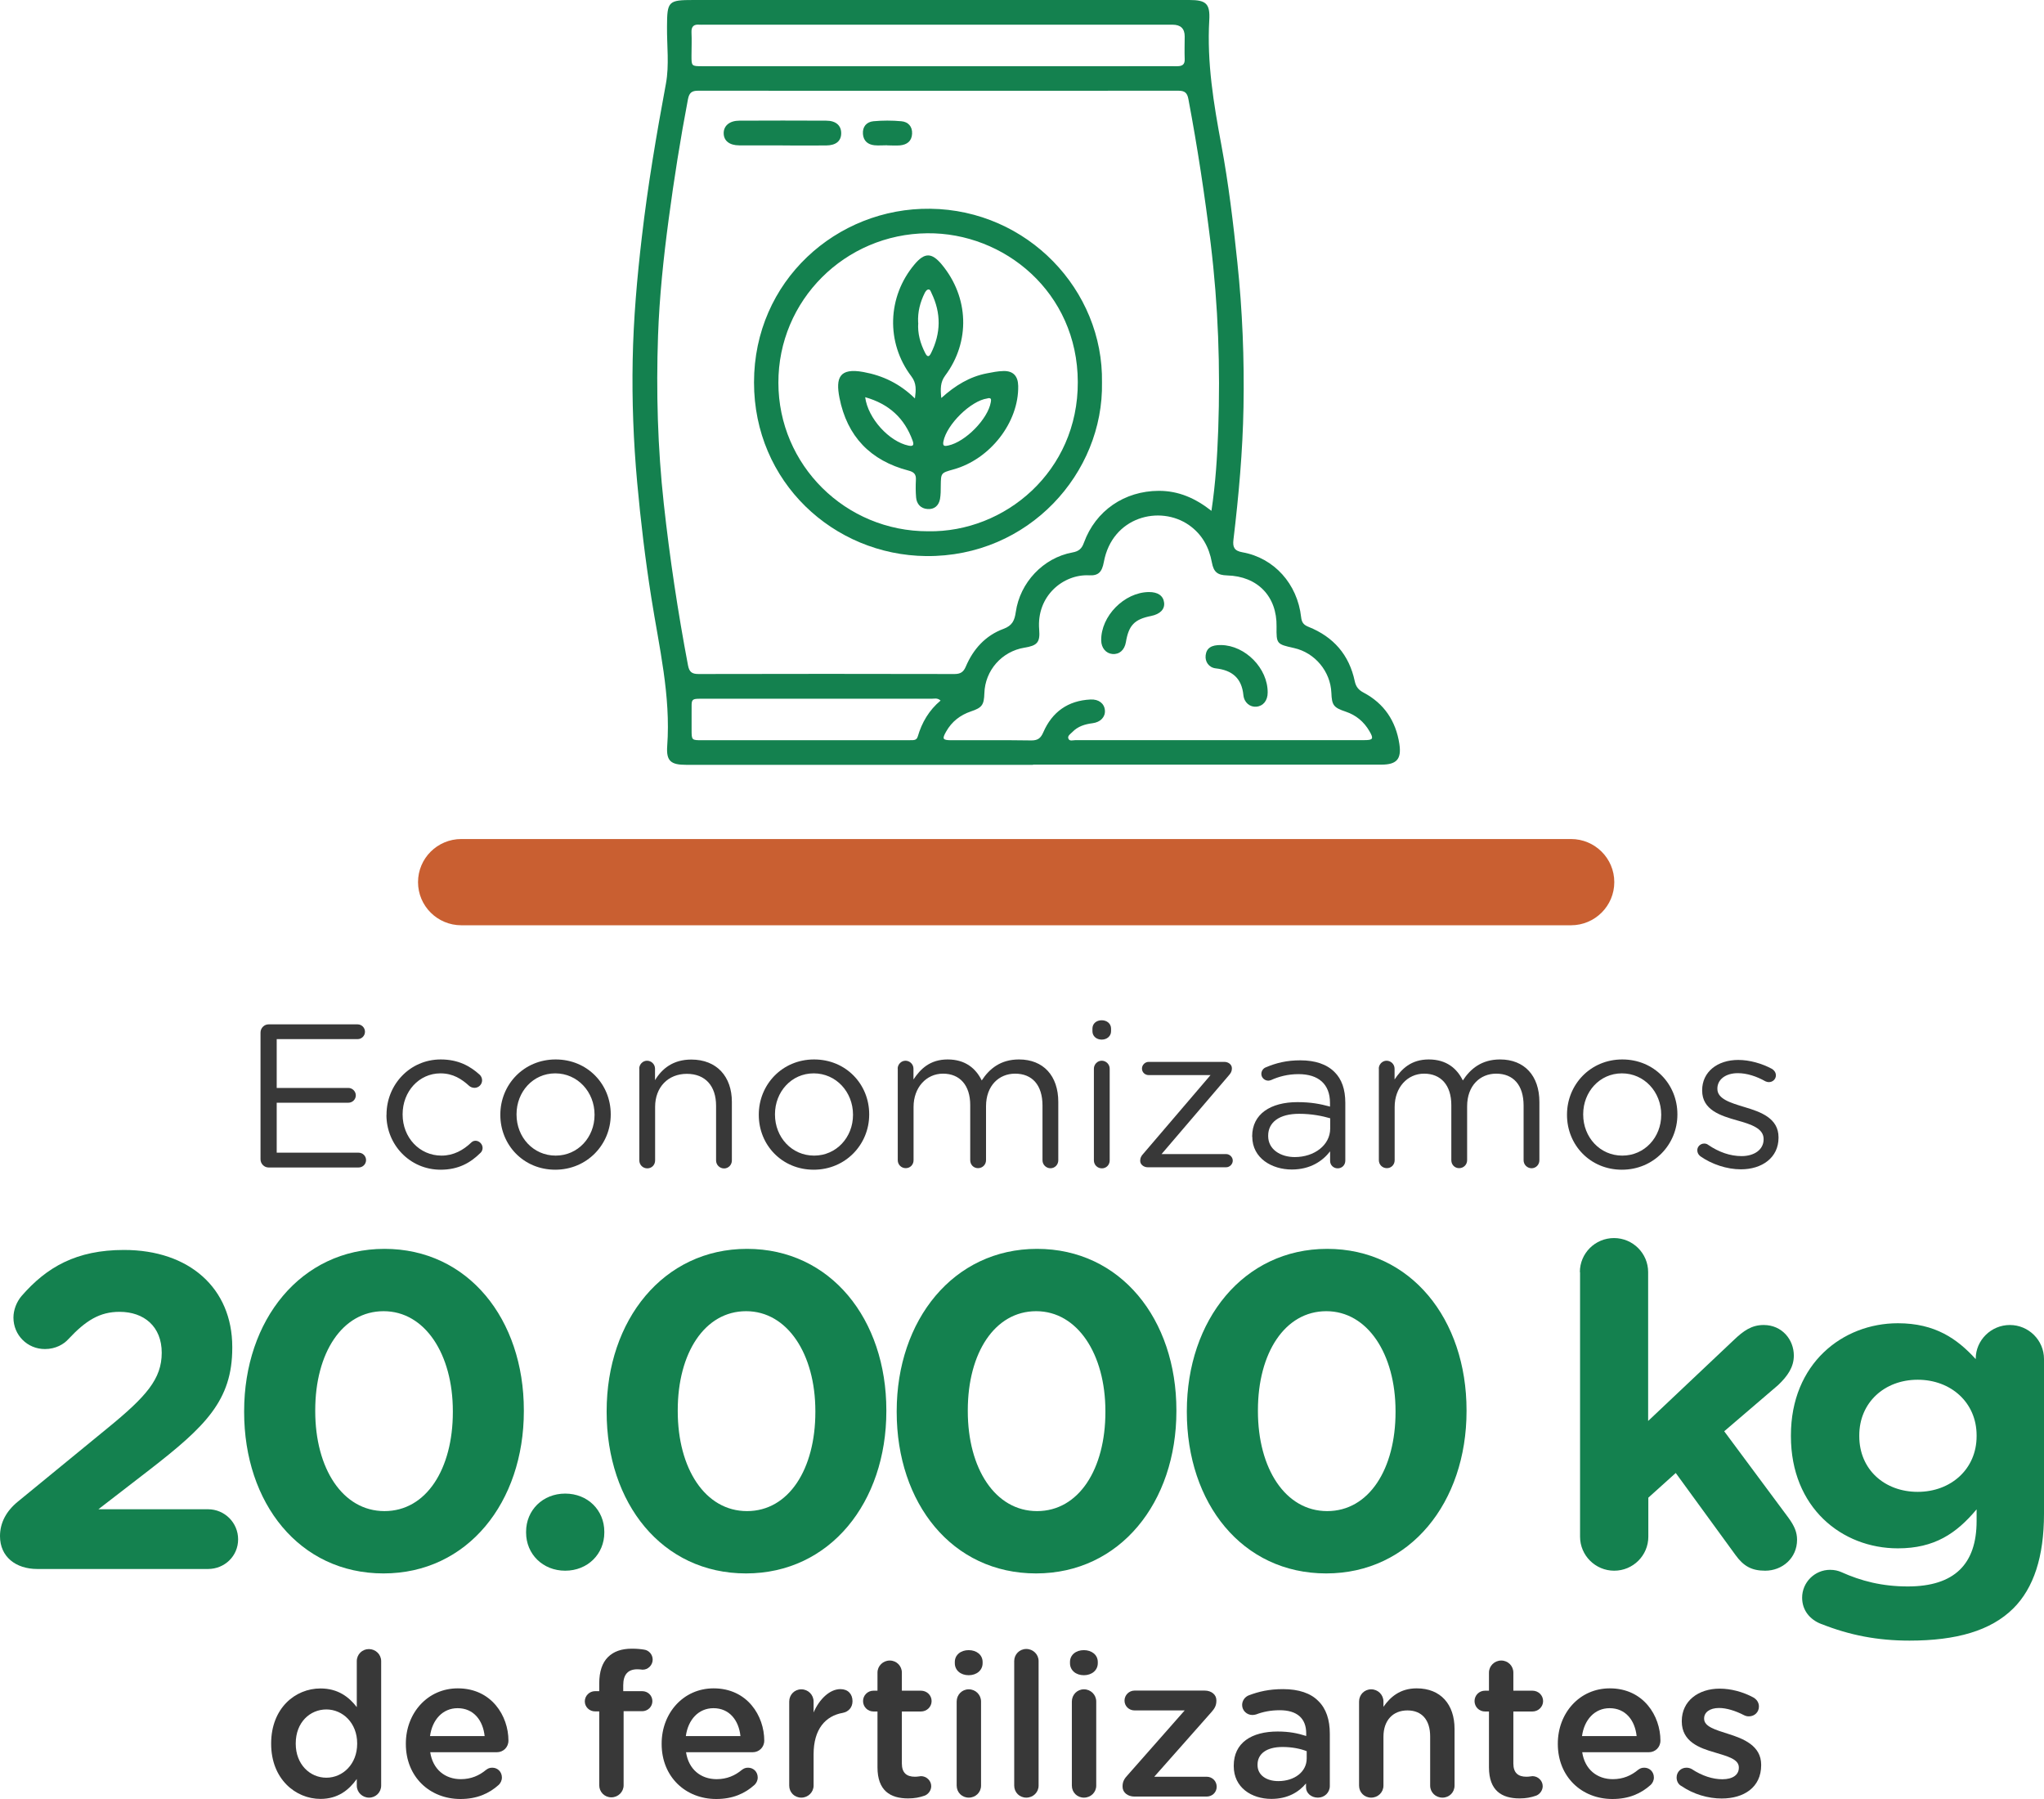
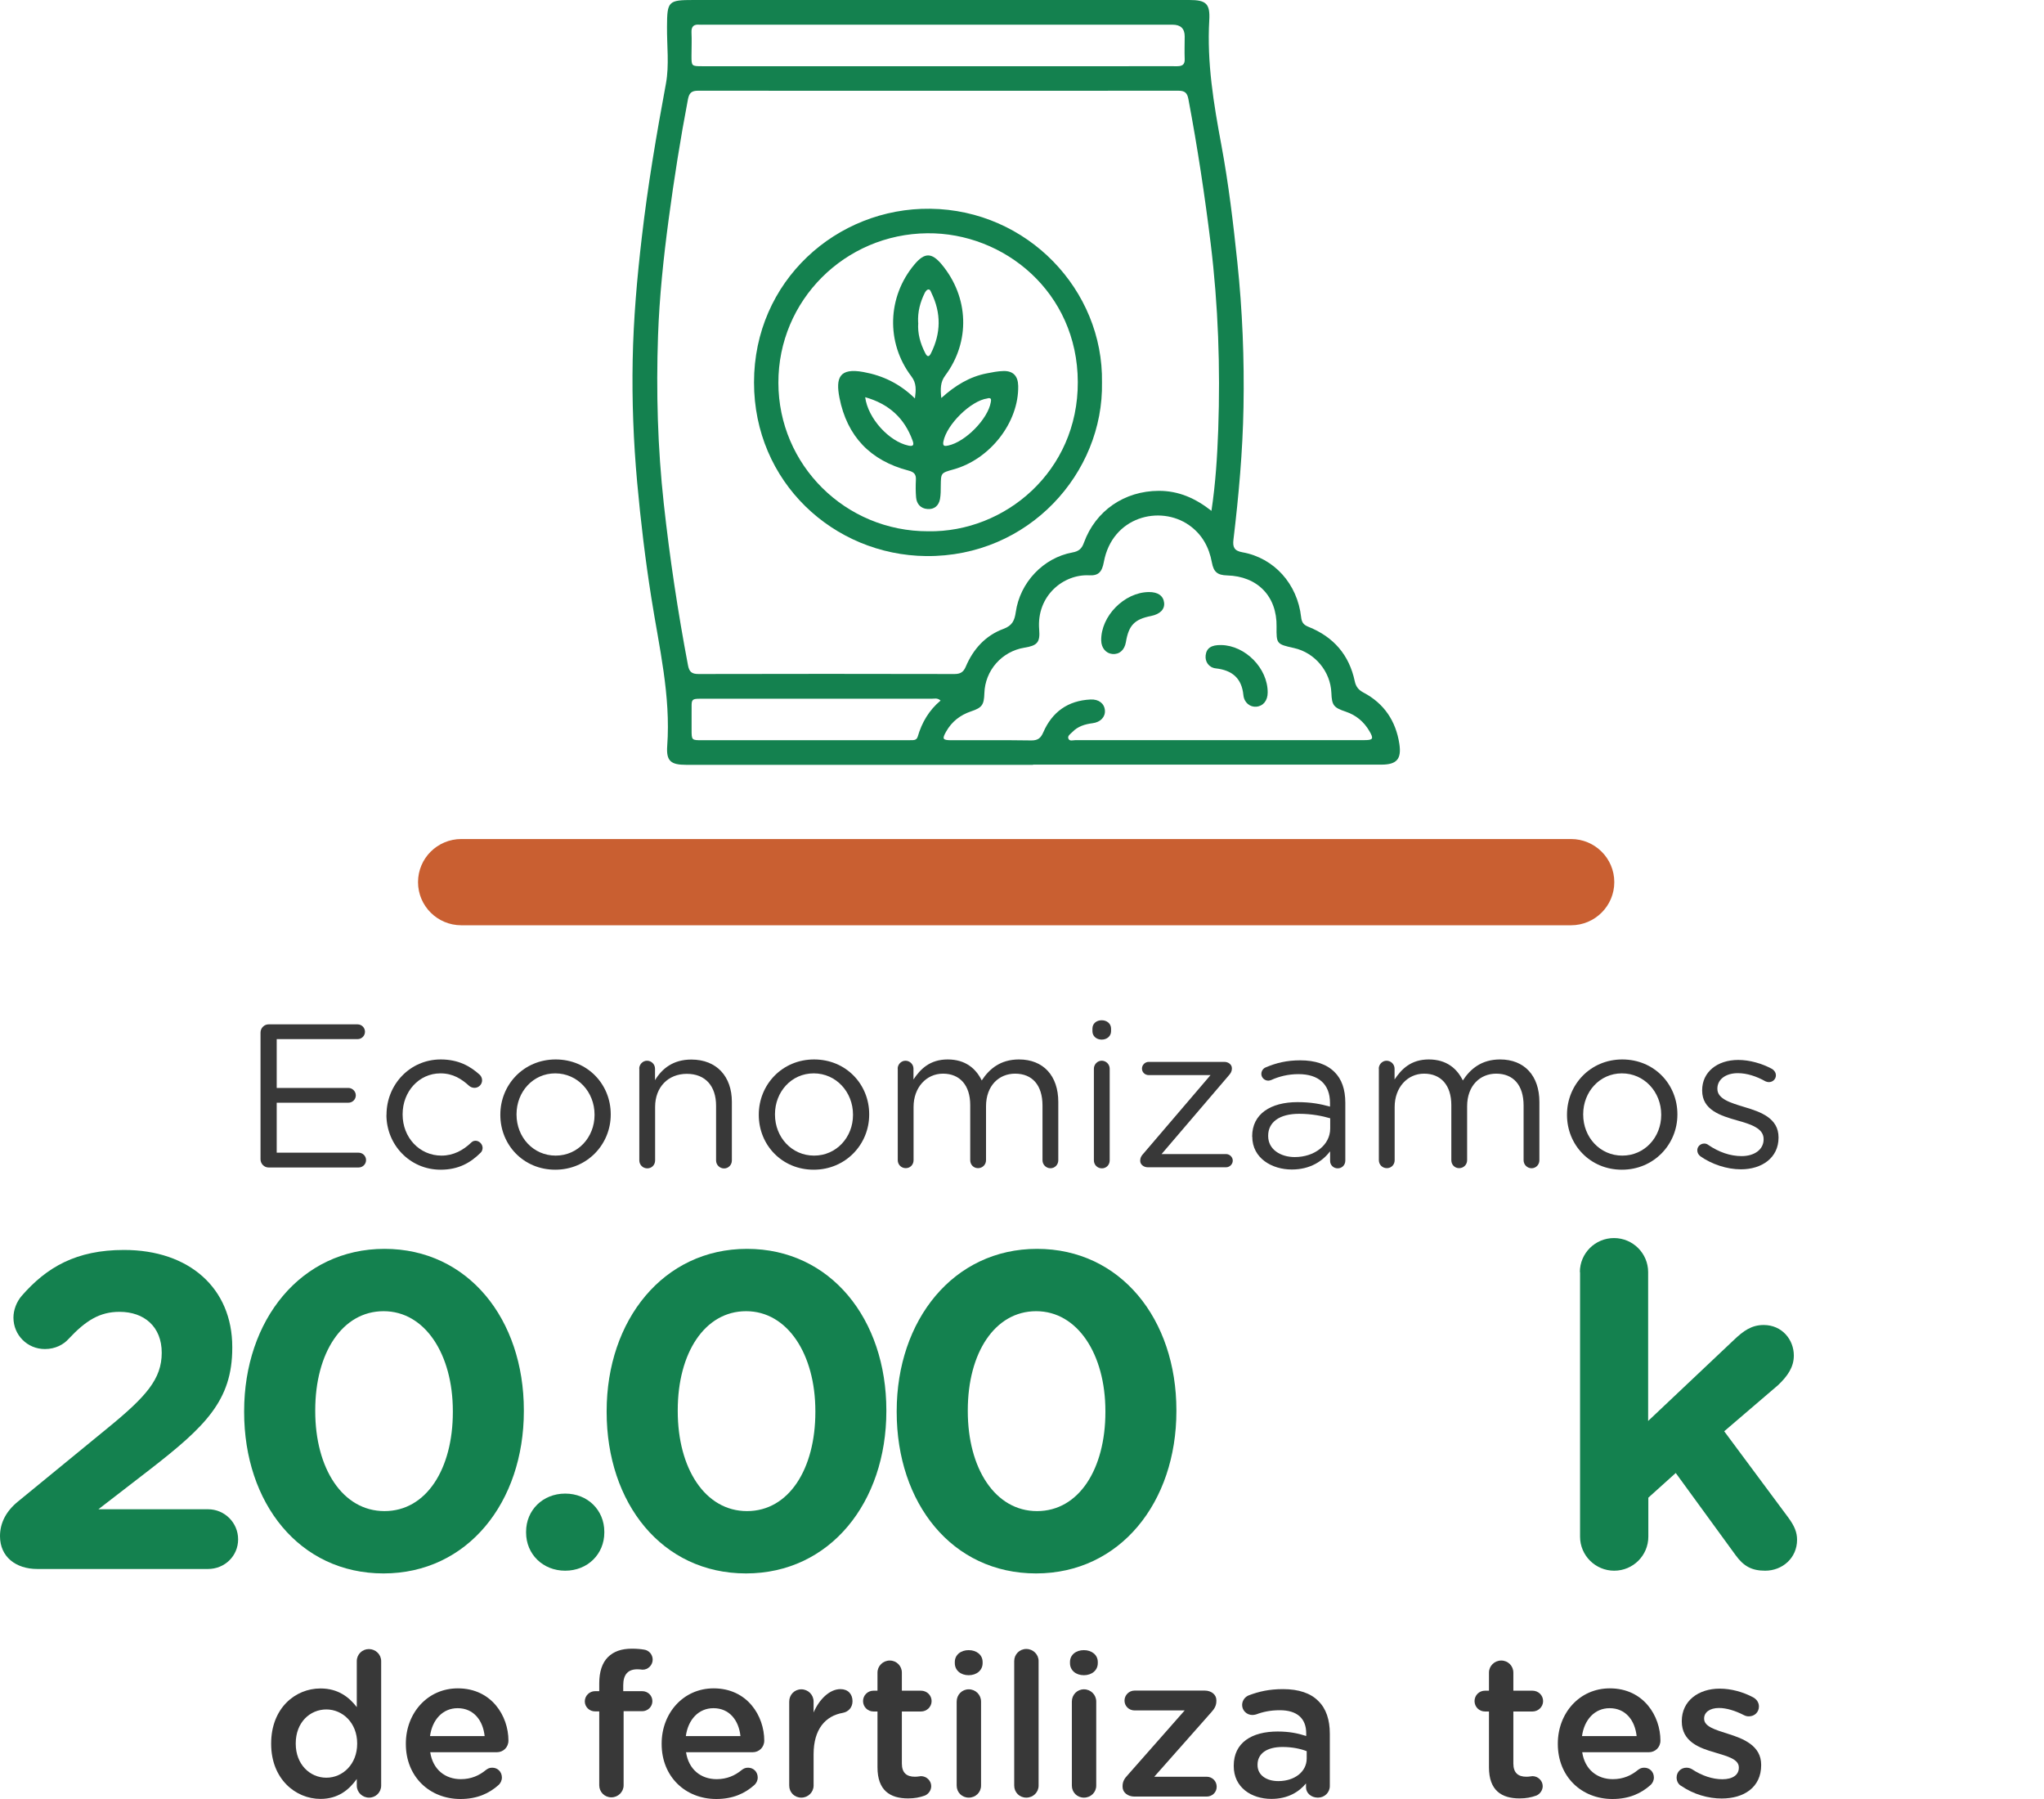
<svg xmlns="http://www.w3.org/2000/svg" width="175" height="154" viewBox="0 0 175 154" fill="none">
  <path d="M22.305 99.224V88.387C22.305 88.004 22.622 87.688 22.99 87.688H30.613C30.964 87.688 31.248 87.971 31.248 88.32C31.248 88.67 30.964 88.953 30.613 88.953H23.691V93.131H29.828C30.179 93.131 30.463 93.431 30.463 93.764C30.463 94.113 30.179 94.396 29.828 94.396H23.691V98.674H30.705C31.056 98.674 31.34 98.957 31.34 99.307C31.34 99.657 31.056 99.94 30.705 99.94H22.99C22.622 99.94 22.305 99.623 22.305 99.24V99.224Z" fill="#383838" />
  <path d="M33.093 95.445V95.412C33.093 92.856 35.089 90.692 37.736 90.692C39.247 90.692 40.258 91.267 41.068 91.999C41.168 92.091 41.276 92.266 41.276 92.474C41.276 92.84 40.976 93.123 40.625 93.123C40.45 93.123 40.291 93.056 40.182 92.965C39.531 92.374 38.796 91.883 37.711 91.883C35.874 91.883 34.471 93.439 34.471 95.379V95.412C34.471 97.368 35.907 98.924 37.803 98.924C38.838 98.924 39.665 98.45 40.324 97.826C40.416 97.734 40.533 97.651 40.708 97.651C41.042 97.651 41.318 97.95 41.318 98.267C41.318 98.425 41.251 98.583 41.143 98.683C40.283 99.54 39.247 100.131 37.727 100.131C35.081 100.131 33.085 97.984 33.085 95.445H33.093Z" fill="#383838" />
  <path d="M42.837 95.445V95.412C42.837 92.856 44.833 90.692 47.572 90.692C50.311 90.692 52.289 92.823 52.289 95.379V95.412C52.289 97.967 50.269 100.131 47.538 100.131C44.808 100.131 42.837 98 42.837 95.445ZM50.903 95.445V95.412C50.903 93.472 49.45 91.883 47.538 91.883C45.626 91.883 44.224 93.472 44.224 95.379V95.412C44.224 97.351 45.66 98.924 47.572 98.924C49.484 98.924 50.903 97.351 50.903 95.445Z" fill="#383838" />
  <path d="M54.728 91.483C54.728 91.117 55.029 90.801 55.396 90.801C55.763 90.801 56.081 91.1 56.081 91.483V92.465C56.674 91.483 57.625 90.701 59.187 90.701C61.374 90.701 62.66 92.166 62.66 94.321V99.34C62.66 99.723 62.36 100.023 61.992 100.023C61.625 100.023 61.308 99.723 61.308 99.34V94.654C61.308 92.973 60.398 91.924 58.803 91.924C57.208 91.924 56.089 93.056 56.089 94.754V99.332C56.089 99.715 55.805 100.015 55.421 100.015C55.037 100.015 54.736 99.715 54.736 99.332V91.483H54.728Z" fill="#383838" />
  <path d="M64.965 95.445V95.412C64.965 92.856 66.96 90.692 69.699 90.692C72.438 90.692 74.417 92.823 74.417 95.379V95.412C74.417 97.967 72.396 100.131 69.666 100.131C66.935 100.131 64.965 98 64.965 95.445ZM73.031 95.445V95.412C73.031 93.472 71.578 91.883 69.666 91.883C67.754 91.883 66.351 93.472 66.351 95.379V95.412C66.351 97.351 67.787 98.924 69.699 98.924C71.611 98.924 73.031 97.351 73.031 95.445Z" fill="#383838" />
  <path d="M76.855 91.483C76.855 91.117 77.156 90.801 77.523 90.801C77.89 90.801 78.208 91.1 78.208 91.483V92.407C78.8 91.516 79.611 90.692 81.138 90.692C82.666 90.692 83.56 91.483 84.053 92.49C84.704 91.491 85.664 90.692 87.242 90.692C89.33 90.692 90.607 92.091 90.607 94.33V99.324C90.607 99.707 90.307 100.006 89.939 100.006C89.572 100.006 89.255 99.707 89.255 99.324V94.638C89.255 92.89 88.378 91.908 86.908 91.908C85.539 91.908 84.42 92.923 84.42 94.704V99.316C84.42 99.698 84.119 99.998 83.735 99.998C83.351 99.998 83.067 99.698 83.067 99.316V94.596C83.067 92.898 82.174 91.908 80.738 91.908C79.302 91.908 78.216 93.098 78.216 94.754V99.316C78.216 99.698 77.932 99.998 77.548 99.998C77.164 99.998 76.863 99.698 76.863 99.316V91.466L76.855 91.483Z" fill="#383838" />
  <path d="M93.53 88.054C93.53 87.613 93.88 87.338 94.323 87.338C94.766 87.338 95.125 87.621 95.125 88.054V88.278C95.125 88.695 94.774 88.994 94.323 88.994C93.872 88.994 93.53 88.695 93.53 88.278V88.054ZM93.655 91.483C93.655 91.117 93.956 90.8 94.323 90.8C94.69 90.8 95.008 91.1 95.008 91.483V99.332C95.008 99.715 94.724 100.014 94.34 100.014C93.956 100.014 93.655 99.715 93.655 99.332V91.483Z" fill="#383838" />
  <path d="M97.621 99.382V99.349C97.621 99.124 97.705 98.949 97.905 98.741L103.641 92.032H98.347C98.03 92.032 97.771 91.791 97.771 91.475C97.771 91.158 98.039 90.9 98.347 90.9H104.819C105.186 90.9 105.47 91.142 105.47 91.441V91.475C105.47 91.699 105.378 91.874 105.186 92.082L99.45 98.791H104.969C105.286 98.791 105.545 99.057 105.545 99.349C105.545 99.665 105.278 99.923 104.969 99.923H98.272C97.922 99.923 97.621 99.682 97.621 99.382Z" fill="#383838" />
  <path d="M107.207 97.301V97.268C107.207 95.362 108.785 94.346 111.081 94.346C112.242 94.346 113.06 94.504 113.87 94.729V94.413C113.87 92.79 112.868 91.949 111.173 91.949C110.263 91.949 109.487 92.157 108.827 92.457C108.735 92.49 108.652 92.507 108.585 92.507C108.267 92.507 107.992 92.249 107.992 91.932C107.992 91.649 108.184 91.441 108.359 91.375C109.253 90.992 110.163 90.767 111.324 90.767C112.601 90.767 113.586 91.1 114.254 91.766C114.872 92.374 115.181 93.248 115.181 94.404V99.349C115.181 99.731 114.897 100.014 114.53 100.014C114.163 100.014 113.879 99.731 113.879 99.382V98.558C113.244 99.382 112.192 100.114 110.597 100.114C108.91 100.114 107.215 99.157 107.215 97.301H107.207ZM113.887 96.602V95.728C113.219 95.536 112.326 95.345 111.223 95.345C109.52 95.345 108.576 96.077 108.576 97.218V97.251C108.576 98.391 109.628 99.049 110.856 99.049C112.518 99.049 113.887 98.033 113.887 96.602Z" fill="#383838" />
  <path d="M118.045 91.483C118.045 91.117 118.346 90.801 118.713 90.801C119.08 90.801 119.398 91.1 119.398 91.483V92.407C119.99 91.516 120.8 90.692 122.328 90.692C123.856 90.692 124.75 91.483 125.243 92.49C125.894 91.491 126.854 90.692 128.432 90.692C130.52 90.692 131.797 92.091 131.797 94.33V99.324C131.797 99.707 131.497 100.006 131.129 100.006C130.762 100.006 130.445 99.707 130.445 99.324V94.638C130.445 92.89 129.568 91.908 128.098 91.908C126.729 91.908 125.61 92.923 125.61 94.704V99.316C125.61 99.698 125.309 99.998 124.925 99.998C124.541 99.998 124.257 99.698 124.257 99.316V94.596C124.257 92.898 123.364 91.908 121.928 91.908C120.491 91.908 119.406 93.098 119.406 94.754V99.316C119.406 99.698 119.122 99.998 118.738 99.998C118.354 99.998 118.053 99.698 118.053 99.316V91.466L118.045 91.483Z" fill="#383838" />
  <path d="M134.161 95.445V95.412C134.161 92.856 136.156 90.692 138.895 90.692C141.634 90.692 143.613 92.823 143.613 95.379V95.412C143.613 97.967 141.592 100.131 138.862 100.131C136.131 100.131 134.161 98 134.161 95.445ZM142.227 95.445V95.412C142.227 93.472 140.774 91.883 138.862 91.883C136.95 91.883 135.547 93.472 135.547 95.379V95.412C135.547 97.351 136.983 98.924 138.895 98.924C140.807 98.924 142.227 97.351 142.227 95.445Z" fill="#383838" />
  <path d="M145.558 98.957C145.433 98.866 145.316 98.691 145.316 98.466C145.316 98.15 145.583 97.892 145.909 97.892C146.034 97.892 146.151 97.925 146.243 98C147.17 98.633 148.138 98.966 149.115 98.966C150.201 98.966 150.994 98.408 150.994 97.534V97.501C150.994 96.594 149.925 96.244 148.731 95.911C147.312 95.511 145.733 95.02 145.733 93.356V93.323C145.733 91.766 147.028 90.734 148.823 90.734C149.791 90.734 150.844 91.034 151.712 91.5C151.887 91.608 152.046 91.799 152.046 92.057C152.046 92.374 151.779 92.632 151.453 92.632C151.328 92.632 151.228 92.598 151.152 92.565C150.384 92.132 149.558 91.866 148.789 91.866C147.721 91.866 147.036 92.424 147.036 93.181V93.214C147.036 94.072 148.155 94.404 149.366 94.771C150.768 95.187 152.271 95.728 152.271 97.359V97.393C152.271 99.107 150.852 100.098 149.048 100.098C147.854 100.098 146.543 99.665 145.558 98.966V98.957Z" fill="#383838" />
  <path d="M32.634 152.852C32.634 153.434 32.166 153.884 31.599 153.884C31.031 153.884 30.547 153.434 30.547 152.852V152.286C29.87 153.234 28.927 153.992 27.44 153.992C25.303 153.992 23.215 152.286 23.215 149.281V149.248C23.215 146.234 25.269 144.537 27.44 144.537C28.943 144.537 29.887 145.277 30.547 146.135V142.198C30.547 141.615 31.014 141.166 31.582 141.166C32.15 141.166 32.634 141.615 32.634 142.198V152.86V152.852ZM25.32 149.239V149.273C25.32 151.029 26.53 152.177 27.941 152.177C29.352 152.177 30.58 151.012 30.58 149.273V149.239C30.58 147.483 29.336 146.334 27.941 146.334C26.547 146.334 25.32 147.433 25.32 149.239Z" fill="#383838" />
  <path d="M39.422 154C36.784 154 34.747 152.094 34.747 149.289V149.256C34.747 146.659 36.592 144.528 39.197 144.528C42.094 144.528 43.531 146.9 43.531 148.998C43.531 149.58 43.08 149.996 42.545 149.996H36.834C37.059 151.478 38.112 152.302 39.456 152.302C40.333 152.302 41.026 151.994 41.61 151.511C41.769 151.395 41.902 151.32 42.145 151.32C42.612 151.32 42.971 151.678 42.971 152.16C42.971 152.418 42.854 152.643 42.696 152.793C41.869 153.534 40.834 154 39.422 154ZM41.493 148.615C41.351 147.275 40.558 146.226 39.18 146.226C37.903 146.226 37.009 147.208 36.817 148.615H41.493Z" fill="#383838" />
  <path d="M51.305 146.5H50.946C50.461 146.5 50.069 146.118 50.069 145.643C50.069 145.169 50.461 144.769 50.946 144.769H51.305V144.095C51.305 143.096 51.563 142.339 52.048 141.856C52.532 141.373 53.2 141.132 54.102 141.132C54.519 141.132 54.862 141.165 55.154 141.215C55.53 141.265 55.88 141.606 55.88 142.072C55.88 142.538 55.48 142.946 55.004 142.93C54.878 142.913 54.711 142.896 54.569 142.896C53.776 142.896 53.359 143.329 53.359 144.27V144.769H54.979C55.48 144.769 55.855 145.152 55.855 145.626C55.855 146.101 55.463 146.484 54.979 146.484H53.392V152.826C53.392 153.392 52.925 153.858 52.34 153.858C51.755 153.858 51.305 153.392 51.305 152.826V146.484V146.5Z" fill="#383838" />
  <path d="M61.324 154C58.686 154 56.648 152.094 56.648 149.289V149.256C56.648 146.659 58.494 144.528 61.099 144.528C63.996 144.528 65.433 146.9 65.433 148.998C65.433 149.58 64.982 149.996 64.447 149.996H58.736C58.961 151.478 60.013 152.302 61.358 152.302C62.234 152.302 62.928 151.994 63.512 151.511C63.671 151.395 63.804 151.32 64.046 151.32C64.514 151.32 64.873 151.678 64.873 152.16C64.873 152.418 64.756 152.643 64.597 152.793C63.771 153.534 62.736 154 61.324 154ZM63.395 148.615C63.253 147.275 62.46 146.226 61.082 146.226C59.805 146.226 58.911 147.208 58.719 148.615H63.395Z" fill="#383838" />
  <path d="M67.57 145.66C67.57 145.077 68.021 144.611 68.605 144.611C69.19 144.611 69.657 145.077 69.657 145.66V146.592C70.142 145.46 71.035 144.594 71.954 144.594C72.613 144.594 72.989 145.027 72.989 145.626C72.989 146.176 72.63 146.534 72.162 146.625C70.676 146.883 69.657 148.015 69.657 150.171V152.851C69.657 153.417 69.19 153.883 68.605 153.883C68.021 153.883 67.57 153.434 67.57 152.851V145.66Z" fill="#383838" />
  <path d="M75.127 151.287V146.509H74.785C74.284 146.509 73.891 146.109 73.891 145.618C73.891 145.127 74.284 144.728 74.785 144.728H75.127V143.18C75.127 142.614 75.594 142.147 76.179 142.147C76.763 142.147 77.214 142.614 77.214 143.18V144.728H78.851C79.352 144.728 79.761 145.119 79.761 145.618C79.761 146.118 79.344 146.509 78.851 146.509H77.214V150.962C77.214 151.769 77.632 152.094 78.333 152.094C78.575 152.094 78.784 152.044 78.851 152.044C79.319 152.044 79.728 152.427 79.728 152.901C79.728 153.276 79.469 153.592 79.177 153.709C78.726 153.867 78.3 153.95 77.749 153.95C76.212 153.95 75.127 153.276 75.127 151.287Z" fill="#383838" />
  <path d="M81.748 142.272C81.748 141.656 82.266 141.257 82.934 141.257C83.602 141.257 84.128 141.656 84.128 142.272V142.372C84.128 142.988 83.61 143.404 82.934 143.404C82.257 143.404 81.748 142.988 81.748 142.372V142.272ZM81.907 145.66C81.907 145.077 82.358 144.611 82.942 144.611C83.527 144.611 83.994 145.077 83.994 145.66V152.851C83.994 153.434 83.527 153.883 82.942 153.883C82.358 153.883 81.907 153.434 81.907 152.851V145.66Z" fill="#383838" />
  <path d="M86.833 142.189C86.833 141.623 87.284 141.157 87.868 141.157C88.453 141.157 88.921 141.623 88.921 142.189V152.851C88.921 153.434 88.453 153.883 87.868 153.883C87.284 153.883 86.833 153.434 86.833 152.851V142.189Z" fill="#383838" />
  <path d="M91.609 142.272C91.609 141.656 92.127 141.257 92.795 141.257C93.463 141.257 93.989 141.656 93.989 142.272V142.372C93.989 142.988 93.471 143.404 92.795 143.404C92.119 143.404 91.609 142.988 91.609 142.372V142.272ZM91.768 145.66C91.768 145.077 92.219 144.611 92.803 144.611C93.388 144.611 93.856 145.077 93.856 145.66V152.851C93.856 153.434 93.388 153.883 92.803 153.883C92.219 153.883 91.768 153.434 91.768 152.851V145.66Z" fill="#383838" />
  <path d="M96.11 152.951V152.918C96.11 152.518 96.252 152.26 96.578 151.919L101.429 146.417H97.137C96.653 146.417 96.277 146.043 96.277 145.577C96.277 145.11 96.661 144.719 97.137 144.719H103.14C103.708 144.719 104.142 145.061 104.142 145.543V145.593C104.142 145.993 104.001 146.251 103.692 146.592L98.824 152.094H103.307C103.792 152.094 104.168 152.468 104.168 152.951C104.168 153.434 103.783 153.792 103.307 153.792H97.129C96.544 153.792 96.11 153.434 96.11 152.951Z" fill="#383838" />
  <path d="M105.629 151.178V151.145C105.629 149.18 107.165 148.223 109.386 148.223C110.405 148.223 111.131 148.381 111.833 148.606V148.381C111.833 147.091 111.04 146.4 109.57 146.4C108.777 146.4 108.117 146.542 107.549 146.758C107.432 146.792 107.324 146.808 107.224 146.808C106.739 146.808 106.347 146.425 106.347 145.951C106.347 145.568 106.606 145.243 106.915 145.127C107.775 144.802 108.66 144.594 109.846 144.594C111.207 144.594 112.225 144.952 112.868 145.61C113.545 146.267 113.854 147.224 113.854 148.415V152.884C113.854 153.45 113.403 153.883 112.835 153.883C112.234 153.883 111.816 153.467 111.816 153.009V152.668C111.198 153.409 110.246 153.991 108.852 153.991C107.14 153.991 105.629 153.009 105.629 151.186V151.178ZM111.875 150.521V149.905C111.34 149.697 110.63 149.547 109.804 149.547C108.46 149.547 107.666 150.113 107.666 151.062V151.095C107.666 151.969 108.443 152.468 109.445 152.468C110.823 152.468 111.875 151.677 111.875 150.529V150.521Z" fill="#383838" />
-   <path d="M116.358 145.66C116.358 145.077 116.809 144.611 117.394 144.611C117.978 144.611 118.446 145.077 118.446 145.66V146.109C119.03 145.269 119.874 144.528 121.293 144.528C123.347 144.528 124.533 145.901 124.533 147.999V152.851C124.533 153.434 124.082 153.883 123.498 153.883C122.913 153.883 122.445 153.434 122.445 152.851V148.64C122.445 147.233 121.736 146.417 120.5 146.417C119.264 146.417 118.446 147.258 118.446 148.673V152.851C118.446 153.434 117.978 153.883 117.394 153.883C116.809 153.883 116.358 153.434 116.358 152.851V145.66Z" fill="#383838" />
  <path d="M127.48 151.287V146.509H127.138C126.637 146.509 126.245 146.109 126.245 145.618C126.245 145.127 126.637 144.728 127.138 144.728H127.48V143.18C127.48 142.614 127.948 142.147 128.532 142.147C129.117 142.147 129.568 142.614 129.568 143.18V144.728H131.204C131.705 144.728 132.115 145.119 132.115 145.618C132.115 146.118 131.697 146.509 131.204 146.509H129.568V150.962C129.568 151.769 129.985 152.094 130.687 152.094C130.929 152.094 131.138 152.044 131.204 152.044C131.672 152.044 132.081 152.427 132.081 152.901C132.081 153.276 131.822 153.592 131.53 153.709C131.079 153.867 130.653 153.95 130.102 153.95C128.566 153.95 127.48 153.276 127.48 151.287Z" fill="#383838" />
  <path d="M138.051 154C135.413 154 133.375 152.094 133.375 149.289V149.256C133.375 146.659 135.221 144.528 137.826 144.528C140.723 144.528 142.16 146.9 142.16 148.998C142.16 149.58 141.709 149.996 141.174 149.996H135.463C135.688 151.478 136.74 152.302 138.085 152.302C138.962 152.302 139.655 151.994 140.239 151.511C140.398 151.395 140.531 151.32 140.774 151.32C141.241 151.32 141.6 151.678 141.6 152.16C141.6 152.418 141.483 152.643 141.325 152.793C140.498 153.534 139.463 154 138.051 154ZM140.122 148.615C139.98 147.275 139.187 146.226 137.809 146.226C136.532 146.226 135.638 147.208 135.446 148.615H140.122Z" fill="#383838" />
  <path d="M143.947 152.884C143.721 152.768 143.546 152.502 143.546 152.16C143.546 151.694 143.905 151.32 144.389 151.32C144.565 151.32 144.715 151.37 144.84 151.436C145.717 152.019 146.635 152.31 147.462 152.31C148.355 152.31 148.873 151.927 148.873 151.328V151.295C148.873 150.587 147.905 150.346 146.836 150.021C145.491 149.638 143.988 149.089 143.988 147.358V147.324C143.988 145.601 145.416 144.553 147.228 144.553C148.197 144.553 149.215 144.827 150.092 145.294C150.384 145.452 150.593 145.726 150.593 146.084C150.593 146.567 150.217 146.925 149.733 146.925C149.558 146.925 149.458 146.892 149.316 146.825C148.573 146.442 147.813 146.209 147.178 146.209C146.368 146.209 145.901 146.592 145.901 147.1V147.133C145.901 147.807 146.886 148.082 147.955 148.423C149.282 148.839 150.785 149.439 150.785 151.07V151.103C150.785 153.009 149.299 153.958 147.404 153.958C146.251 153.958 144.99 153.6 143.938 152.876L143.947 152.884Z" fill="#383838" />
  <path d="M134.503 71.823H39.497C37.45 71.823 35.79 73.475 35.79 75.514C35.79 77.553 37.45 79.206 39.497 79.206H134.503C136.55 79.206 138.21 77.553 138.21 75.514C138.21 73.475 136.55 71.823 134.503 71.823Z" fill="#C95F31" />
  <path d="M88.445 65.472C78.55 65.472 68.655 65.472 58.752 65.472C57.45 65.472 57.032 65.164 57.124 63.866C57.441 59.538 56.423 55.367 55.763 51.156C55.245 47.885 54.853 44.597 54.552 41.292C54.235 37.805 54.101 34.309 54.168 30.805C54.235 27.284 54.544 23.78 54.953 20.284C55.462 15.881 56.206 11.511 57.016 7.15C57.308 5.552 57.091 3.904 57.107 2.281C57.116 0.1 57.208 0 59.387 0C73.532 0 87.676 0 101.821 0C103.249 0 103.616 0.3 103.533 1.731C103.324 5.352 103.909 8.881 104.568 12.41C105.186 15.731 105.587 19.094 105.938 22.457C106.372 26.577 106.539 30.713 106.464 34.85C106.397 38.646 106.054 42.425 105.604 46.195C105.528 46.828 105.662 47.152 106.372 47.277C109.085 47.76 111.081 49.982 111.398 52.829C111.448 53.287 111.615 53.495 112.033 53.661C114.171 54.518 115.515 56.058 115.991 58.322C116.091 58.788 116.316 59.063 116.742 59.288C118.504 60.22 119.506 61.718 119.807 63.674C120.007 64.981 119.581 65.455 118.27 65.455C111.565 65.455 104.86 65.455 98.155 65.455C94.916 65.455 91.684 65.455 88.445 65.455V65.472ZM103.716 43.756C104.076 41.367 104.217 39.062 104.301 36.765C104.485 31.454 104.301 26.16 103.658 20.875C103.149 16.722 102.522 12.593 101.746 8.482C101.646 7.941 101.429 7.766 100.894 7.766C87.184 7.774 73.473 7.774 59.763 7.766C59.22 7.766 59.011 7.949 58.903 8.482C58.251 11.894 57.709 15.323 57.249 18.769C56.807 22.082 56.456 25.403 56.339 28.733C56.172 33.535 56.306 38.329 56.832 43.124C57.341 47.76 58.034 52.363 58.903 56.949C59.011 57.515 59.228 57.698 59.804 57.698C67.111 57.681 74.408 57.681 81.715 57.698C82.232 57.698 82.491 57.532 82.691 57.057C83.326 55.559 84.378 54.402 85.906 53.836C86.683 53.553 86.866 53.095 86.967 52.396C87.326 49.866 89.321 47.752 91.809 47.294C92.369 47.194 92.619 46.969 92.803 46.453C93.805 43.706 96.277 42.025 99.216 42.017C100.903 42.017 102.339 42.641 103.733 43.74L103.716 43.756ZM104.409 63.358C105.328 63.358 106.246 63.358 107.165 63.358C110.38 63.358 113.594 63.358 116.809 63.358C117.561 63.358 117.627 63.241 117.243 62.584C116.776 61.785 116.108 61.219 115.214 60.919C114.171 60.57 114.029 60.37 113.987 59.304C113.912 57.473 112.576 55.875 110.797 55.476C109.294 55.143 109.277 55.118 109.294 53.636C109.336 51.048 107.666 49.325 105.061 49.258C104.234 49.233 103.909 48.967 103.758 48.151C103.516 46.836 102.915 45.737 101.804 44.955C99.308 43.207 95.225 44.222 94.507 48.109C94.348 48.975 94.039 49.291 93.246 49.25C91.083 49.133 88.728 50.973 88.971 53.894C89.062 54.993 88.803 55.267 87.71 55.442C85.772 55.759 84.336 57.39 84.278 59.346C84.245 60.337 84.086 60.578 83.142 60.894C82.207 61.211 81.489 61.768 81.005 62.625C80.646 63.258 80.704 63.358 81.422 63.366C83.718 63.366 86.015 63.35 88.311 63.383C88.854 63.383 89.104 63.191 89.321 62.692C90.081 60.944 91.434 59.97 93.371 59.879C94.072 59.845 94.548 60.22 94.598 60.803C94.648 61.369 94.223 61.826 93.538 61.91C92.887 61.993 92.277 62.176 91.809 62.667C91.651 62.825 91.384 62.992 91.467 63.216C91.559 63.483 91.868 63.358 92.077 63.358C96.185 63.358 100.301 63.358 104.409 63.358ZM80.32 5.668C85.672 5.668 91.016 5.668 96.368 5.668C97.838 5.668 99.308 5.66 100.777 5.668C101.237 5.668 101.454 5.518 101.429 5.036C101.404 4.395 101.429 3.754 101.429 3.113C101.429 2.447 101.083 2.114 100.393 2.114C87.008 2.114 73.623 2.114 60.239 2.114C60.122 2.114 60.005 2.122 59.896 2.114C59.404 2.064 59.178 2.264 59.203 2.78C59.236 3.446 59.203 4.103 59.203 4.769C59.203 5.66 59.203 5.668 60.138 5.668C66.868 5.668 73.59 5.668 80.32 5.668ZM80.52 59.962C80.253 59.729 80.011 59.812 79.802 59.812C78.174 59.812 76.546 59.812 74.918 59.812C70.1 59.812 65.282 59.812 60.456 59.812C59.036 59.812 59.228 59.737 59.212 61.086C59.212 61.543 59.212 62.001 59.212 62.459C59.212 63.366 59.212 63.366 60.13 63.366C65.958 63.366 71.786 63.366 77.623 63.366C77.807 63.366 77.99 63.366 78.174 63.358C78.383 63.35 78.516 63.25 78.575 63.05C78.926 61.843 79.543 60.794 80.529 59.97L80.52 59.962Z" fill="#14814F" />
  <path d="M94.348 32.736C94.498 40.477 88.086 47.685 79.293 47.602C71.361 47.518 64.556 41.267 64.556 32.736C64.556 24.038 71.645 17.77 79.644 17.87C87.977 17.97 94.482 24.837 94.348 32.744V32.736ZM79.469 45.479C86.032 45.587 92.311 40.352 92.277 32.694C92.252 25.003 85.957 19.901 79.393 19.968C72.338 20.034 66.626 25.711 66.643 32.769C66.651 39.811 72.388 45.496 79.469 45.479Z" fill="#14814F" />
-   <path d="M67.01 12.444C65.774 12.444 64.53 12.444 63.294 12.444C62.443 12.444 61.959 12.044 61.959 11.395C61.959 10.762 62.468 10.329 63.303 10.329C65.783 10.321 68.263 10.313 70.734 10.329C71.578 10.329 72.037 10.754 72.02 11.437C72.003 12.086 71.561 12.444 70.734 12.452C69.499 12.46 68.254 12.452 67.019 12.452L67.01 12.444Z" fill="#14814F" />
-   <path d="M75.961 12.435C75.594 12.435 75.226 12.469 74.867 12.435C74.308 12.377 73.932 12.069 73.882 11.478C73.832 10.845 74.191 10.438 74.775 10.379C75.569 10.305 76.379 10.305 77.172 10.379C77.748 10.429 78.124 10.821 78.09 11.453C78.057 12.086 77.656 12.385 77.063 12.444C76.704 12.477 76.329 12.444 75.97 12.444L75.961 12.435Z" fill="#14814F" />
  <path d="M98.356 50.681C99.132 50.673 99.6 50.998 99.667 51.589C99.734 52.155 99.325 52.571 98.556 52.729C97.129 53.012 96.636 53.52 96.394 54.976C96.277 55.65 95.826 56.042 95.233 55.983C94.682 55.933 94.29 55.459 94.281 54.826C94.248 52.745 96.252 50.706 98.356 50.681Z" fill="#14814F" />
  <path d="M104.551 55.218C106.622 55.251 108.551 57.215 108.534 59.288C108.534 59.97 108.15 60.445 107.566 60.495C107.031 60.544 106.522 60.162 106.455 59.504C106.313 58.047 105.486 57.373 104.092 57.215C103.499 57.148 103.157 56.649 103.224 56.092C103.299 55.475 103.716 55.201 104.551 55.218Z" fill="#14814F" />
  <path d="M80.604 34.06C81.798 32.986 83.025 32.245 84.478 31.962C84.946 31.87 85.43 31.771 85.906 31.762C86.741 31.737 87.159 32.187 87.175 33.036C87.234 36.149 84.771 39.32 81.623 40.186C80.554 40.485 80.562 40.485 80.546 41.567C80.546 41.959 80.546 42.35 80.479 42.724C80.37 43.29 79.986 43.623 79.402 43.573C78.834 43.532 78.483 43.149 78.433 42.583C78.391 42.083 78.391 41.576 78.416 41.076C78.441 40.61 78.266 40.41 77.79 40.285C74.525 39.437 72.521 37.356 71.87 34.043C71.544 32.362 71.845 31.463 73.924 31.846C75.611 32.154 77.047 32.853 78.333 34.109C78.425 33.385 78.483 32.811 78.024 32.212C75.836 29.324 75.97 25.395 78.299 22.631C79.159 21.608 79.769 21.608 80.629 22.64C82.959 25.445 83.092 29.249 80.921 32.154C80.504 32.719 80.512 33.277 80.587 34.051L80.604 34.06ZM78.617 27.634C78.55 28.533 78.792 29.407 79.218 30.231C79.393 30.572 79.544 30.572 79.711 30.231C80.562 28.524 80.587 26.81 79.752 25.087C79.686 24.954 79.644 24.737 79.443 24.787C79.335 24.812 79.235 24.962 79.176 25.07C78.784 25.861 78.558 26.693 78.608 27.617L78.617 27.634ZM84.612 34.085C84.612 34.085 84.554 34.101 84.528 34.109C83.109 34.309 81.055 36.34 80.771 37.788C80.688 38.213 80.888 38.205 81.189 38.138C82.666 37.822 84.587 35.858 84.829 34.426C84.862 34.218 84.888 34.051 84.604 34.085H84.612ZM74.074 34.001C74.308 35.824 76.129 37.797 77.782 38.146C78.241 38.246 78.249 38.038 78.132 37.714C77.439 35.799 76.112 34.576 74.074 34.001Z" fill="#14814F" />
  <path d="M20.902 120.873V120.798C20.902 113.007 25.754 106.906 32.918 106.906C40.082 106.906 44.85 112.932 44.85 120.723V120.798C44.85 128.589 40.04 134.69 32.834 134.69C25.628 134.69 20.902 128.664 20.902 120.873ZM38.771 120.873V120.798C38.771 115.921 36.383 112.242 32.843 112.242C29.302 112.242 26.989 115.812 26.989 120.723V120.798C26.989 125.709 29.336 129.355 32.918 129.355C36.5 129.355 38.771 125.75 38.771 120.873Z" fill="#14814F" />
  <path d="M48.39 127.856C50.319 127.856 51.739 129.28 51.739 131.119V131.194C51.739 133.034 50.311 134.457 48.39 134.457C46.47 134.457 45.042 133.034 45.042 131.194V131.119C45.042 129.28 46.47 127.856 48.39 127.856Z" fill="#14814F" />
  <path d="M51.939 120.873V120.798C51.939 113.007 56.79 106.906 63.955 106.906C71.119 106.906 75.886 112.932 75.886 120.723V120.798C75.886 128.589 71.077 134.69 63.871 134.69C56.665 134.69 51.939 128.664 51.939 120.873ZM69.808 120.873V120.798C69.808 115.921 67.42 112.242 63.879 112.242C60.339 112.242 58.026 115.812 58.026 120.723V120.798C58.026 125.709 60.372 129.355 63.955 129.355C67.537 129.355 69.808 125.75 69.808 120.873Z" fill="#14814F" />
  <path d="M76.772 120.873V120.798C76.772 113.007 81.623 106.906 88.787 106.906C95.951 106.906 100.719 112.932 100.719 120.723V120.798C100.719 128.589 95.909 134.69 88.704 134.69C81.498 134.69 76.772 128.664 76.772 120.873ZM94.64 120.873V120.798C94.64 115.921 92.252 112.242 88.712 112.242C85.171 112.242 82.859 115.812 82.859 120.723V120.798C82.859 125.709 85.205 129.355 88.787 129.355C92.369 129.355 94.64 125.75 94.64 120.873Z" fill="#14814F" />
-   <path d="M101.612 120.873V120.798C101.612 113.007 106.464 106.906 113.628 106.906C120.792 106.906 125.56 112.932 125.56 120.723V120.798C125.56 128.589 120.75 134.69 113.544 134.69C106.338 134.69 101.612 128.664 101.612 120.873ZM119.481 120.873V120.798C119.481 115.921 117.093 112.242 113.553 112.242C110.012 112.242 107.699 115.812 107.699 120.723V120.798C107.699 125.709 110.046 129.355 113.628 129.355C117.21 129.355 119.481 125.75 119.481 120.873Z" fill="#14814F" />
  <path d="M135.263 108.896C135.263 107.281 136.574 105.982 138.185 105.982C139.797 105.982 141.108 107.289 141.108 108.896V121.639L148.422 114.73C149.265 113.923 149.959 113.424 151.002 113.424C152.58 113.424 153.582 114.689 153.582 116.037C153.582 117.036 153.04 117.802 152.238 118.567L147.621 122.521L153.123 129.929C153.624 130.62 153.858 131.152 153.858 131.81C153.858 133.383 152.589 134.457 151.128 134.457C149.975 134.457 149.282 134.074 148.589 133.117L143.471 126.092L141.124 128.206V131.544C141.124 133.158 139.813 134.457 138.202 134.457C136.59 134.457 135.279 133.15 135.279 131.544V108.896H135.263Z" fill="#14814F" />
-   <path d="M155.945 139.027C154.943 138.644 154.292 137.836 154.292 136.763C154.292 135.456 155.369 134.382 156.68 134.382C157.064 134.382 157.373 134.457 157.64 134.574C159.335 135.339 161.147 135.805 163.335 135.805C167.343 135.805 169.23 133.883 169.23 130.204V129.205C167.493 131.277 165.614 132.543 162.491 132.543C157.682 132.543 153.332 129.047 153.332 122.946V122.871C153.332 116.728 157.757 113.274 162.491 113.274C165.689 113.274 167.576 114.614 169.155 116.345V116.304C169.155 114.731 170.466 113.424 172.077 113.424C173.689 113.424 175 114.731 175 116.337V129.58C175 133.267 174.114 135.947 172.378 137.678C170.449 139.601 167.485 140.442 163.485 140.442C160.755 140.442 158.367 139.984 155.937 139.018L155.945 139.027ZM169.23 122.946V122.871C169.23 120.066 167.034 118.11 164.186 118.11C161.339 118.11 159.185 120.066 159.185 122.871V122.946C159.185 125.784 161.339 127.707 164.186 127.707C167.034 127.707 169.23 125.751 169.23 122.946Z" fill="#14814F" />
  <g clip-path="url(#clip0_404_350)">
    <path d="M1.535 128.538L9.192 122.265C12.537 119.537 13.847 118.036 13.847 115.8C13.847 113.565 12.345 112.297 10.235 112.297C8.542 112.297 7.349 113.031 5.847 114.641C5.464 115.066 4.771 115.483 3.845 115.483C2.344 115.483 1.151 114.29 1.151 112.789C1.151 112.138 1.418 111.446 1.843 110.946C4.004 108.46 6.54 107 10.619 107C16.199 107 19.886 110.27 19.886 115.308V115.383C19.886 119.888 17.576 122.115 12.812 125.81L8.425 129.197H17.809C19.235 129.197 20.387 130.348 20.387 131.774C20.387 133.201 19.235 134.31 17.809 134.31H3.195C1.351 134.31 0 133.267 0 131.499C0 130.348 0.542 129.347 1.535 128.538Z" fill="#14814F" />
  </g>
  <defs>
    <clipPath id="clip0_404_350">
      <rect width="20.387" height="27.31" fill="white" transform="translate(0 107)" />
    </clipPath>
  </defs>
</svg>